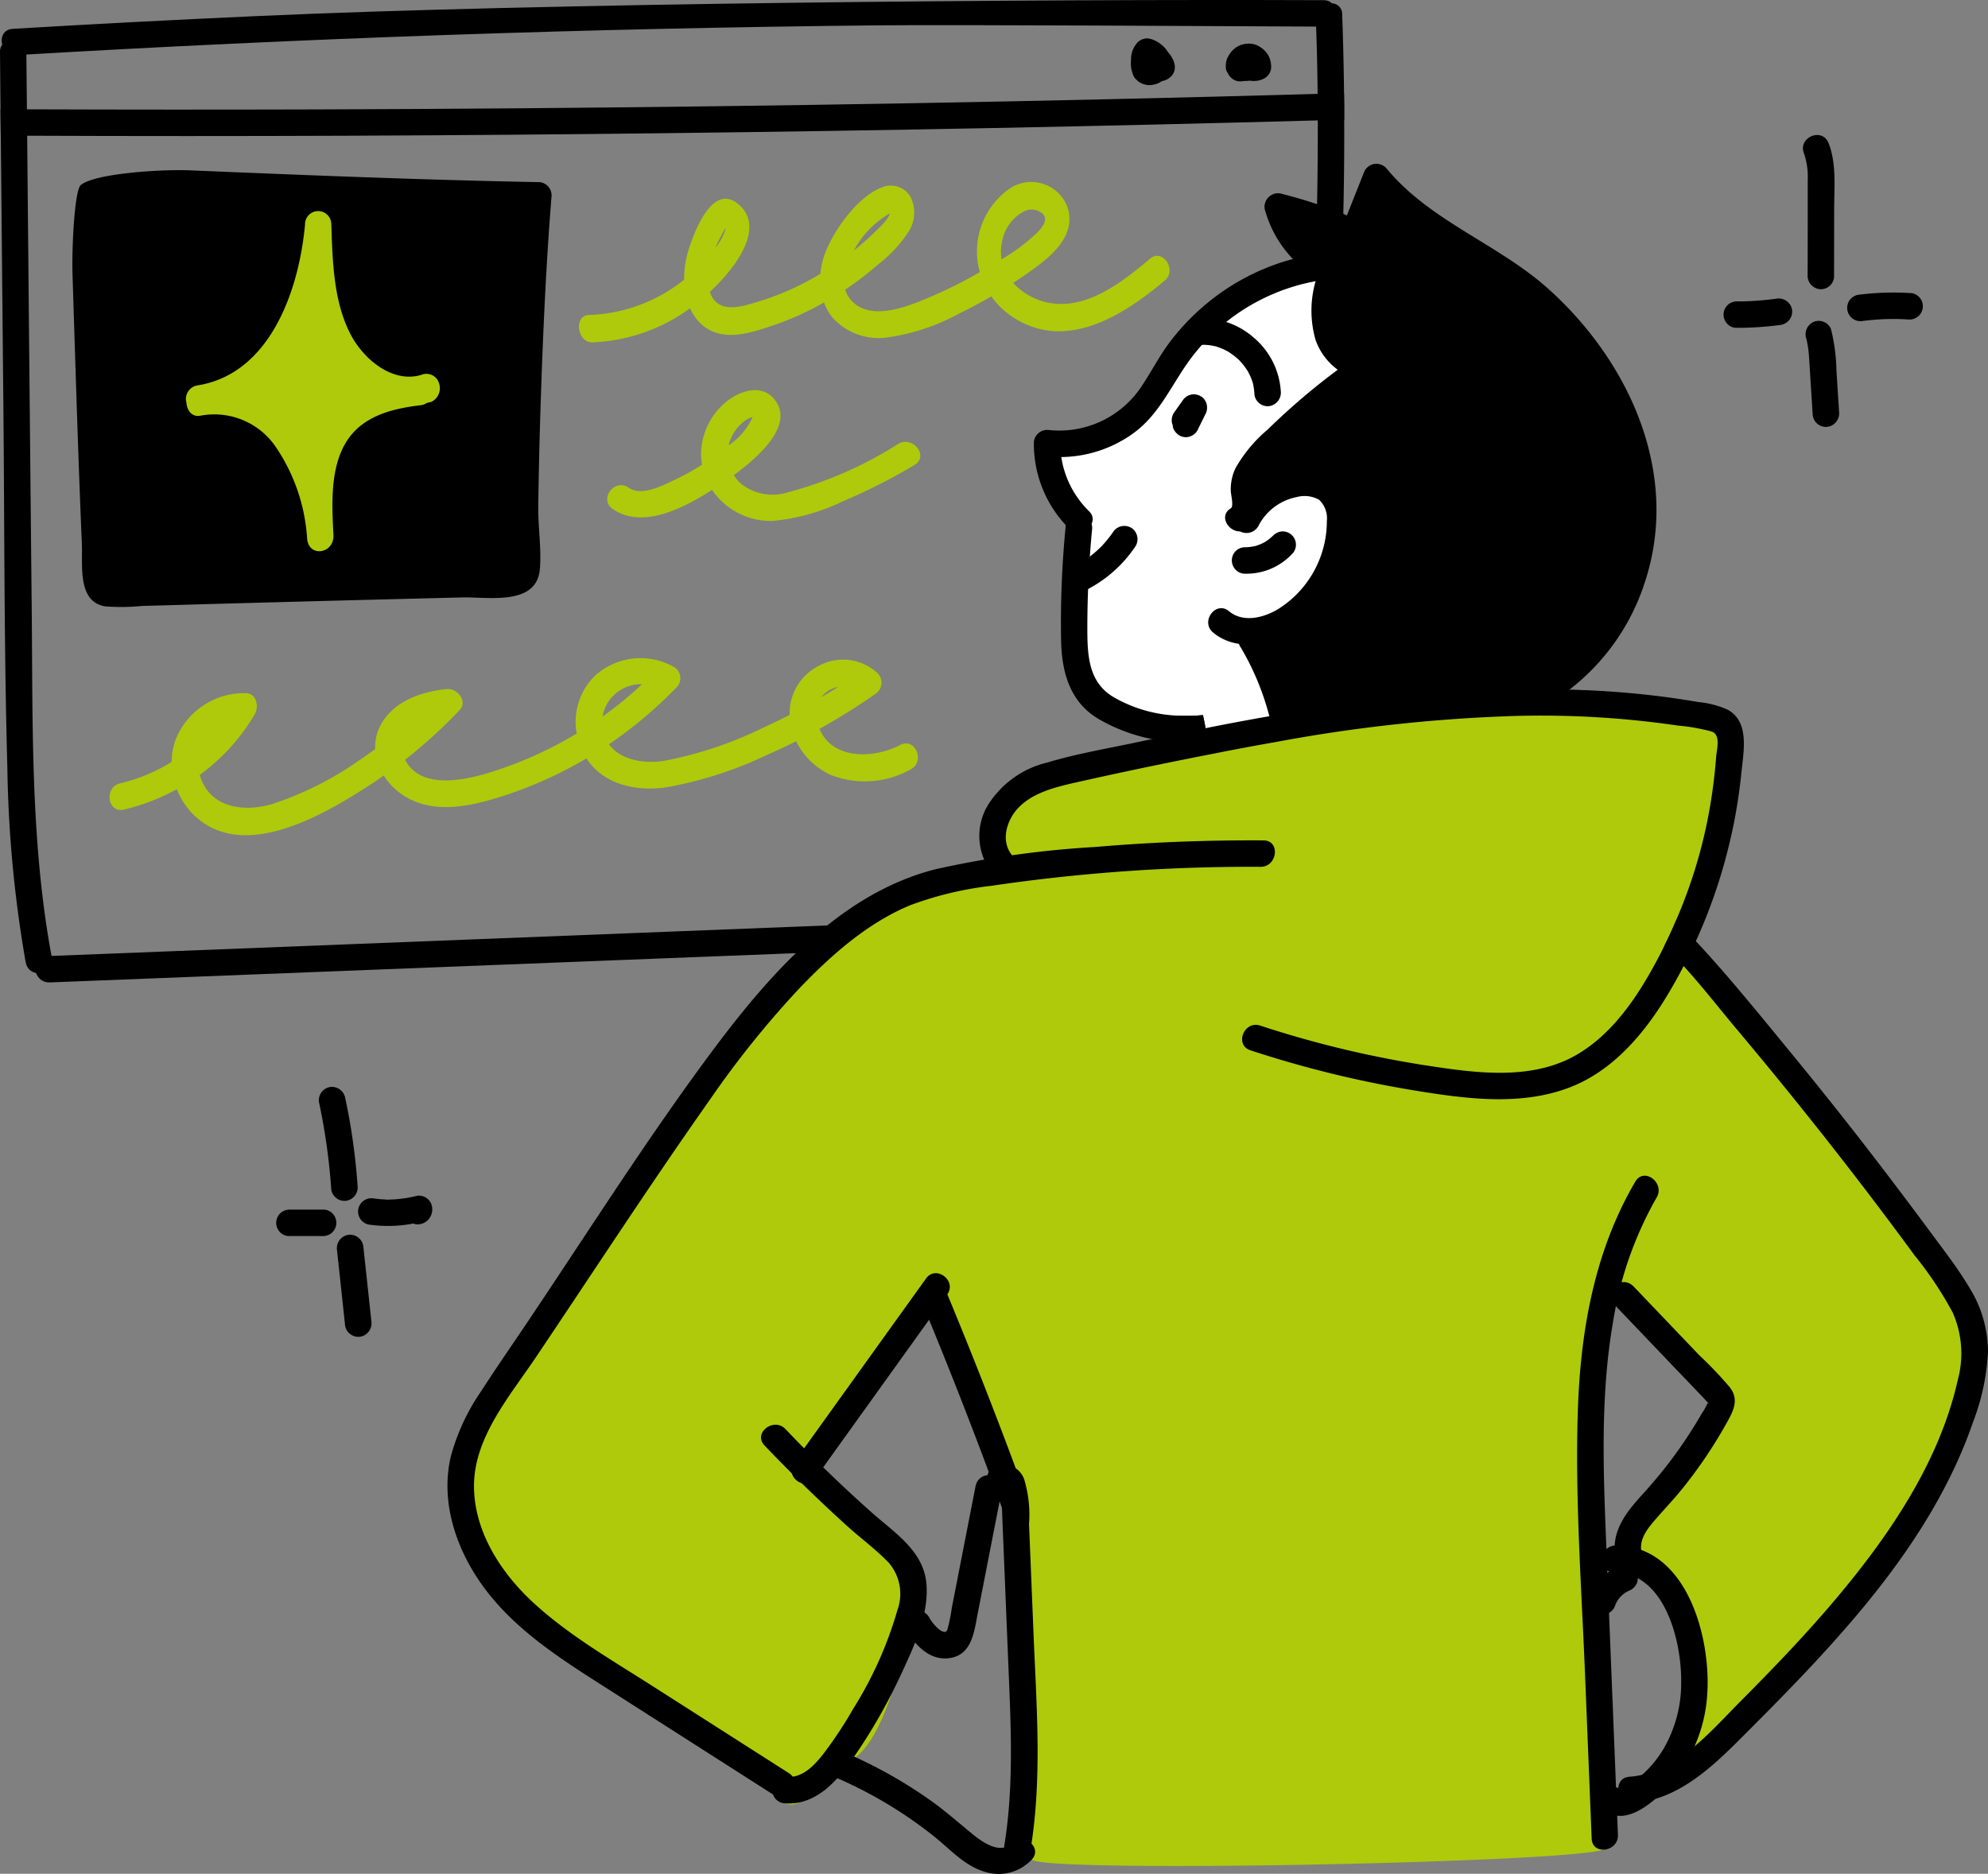
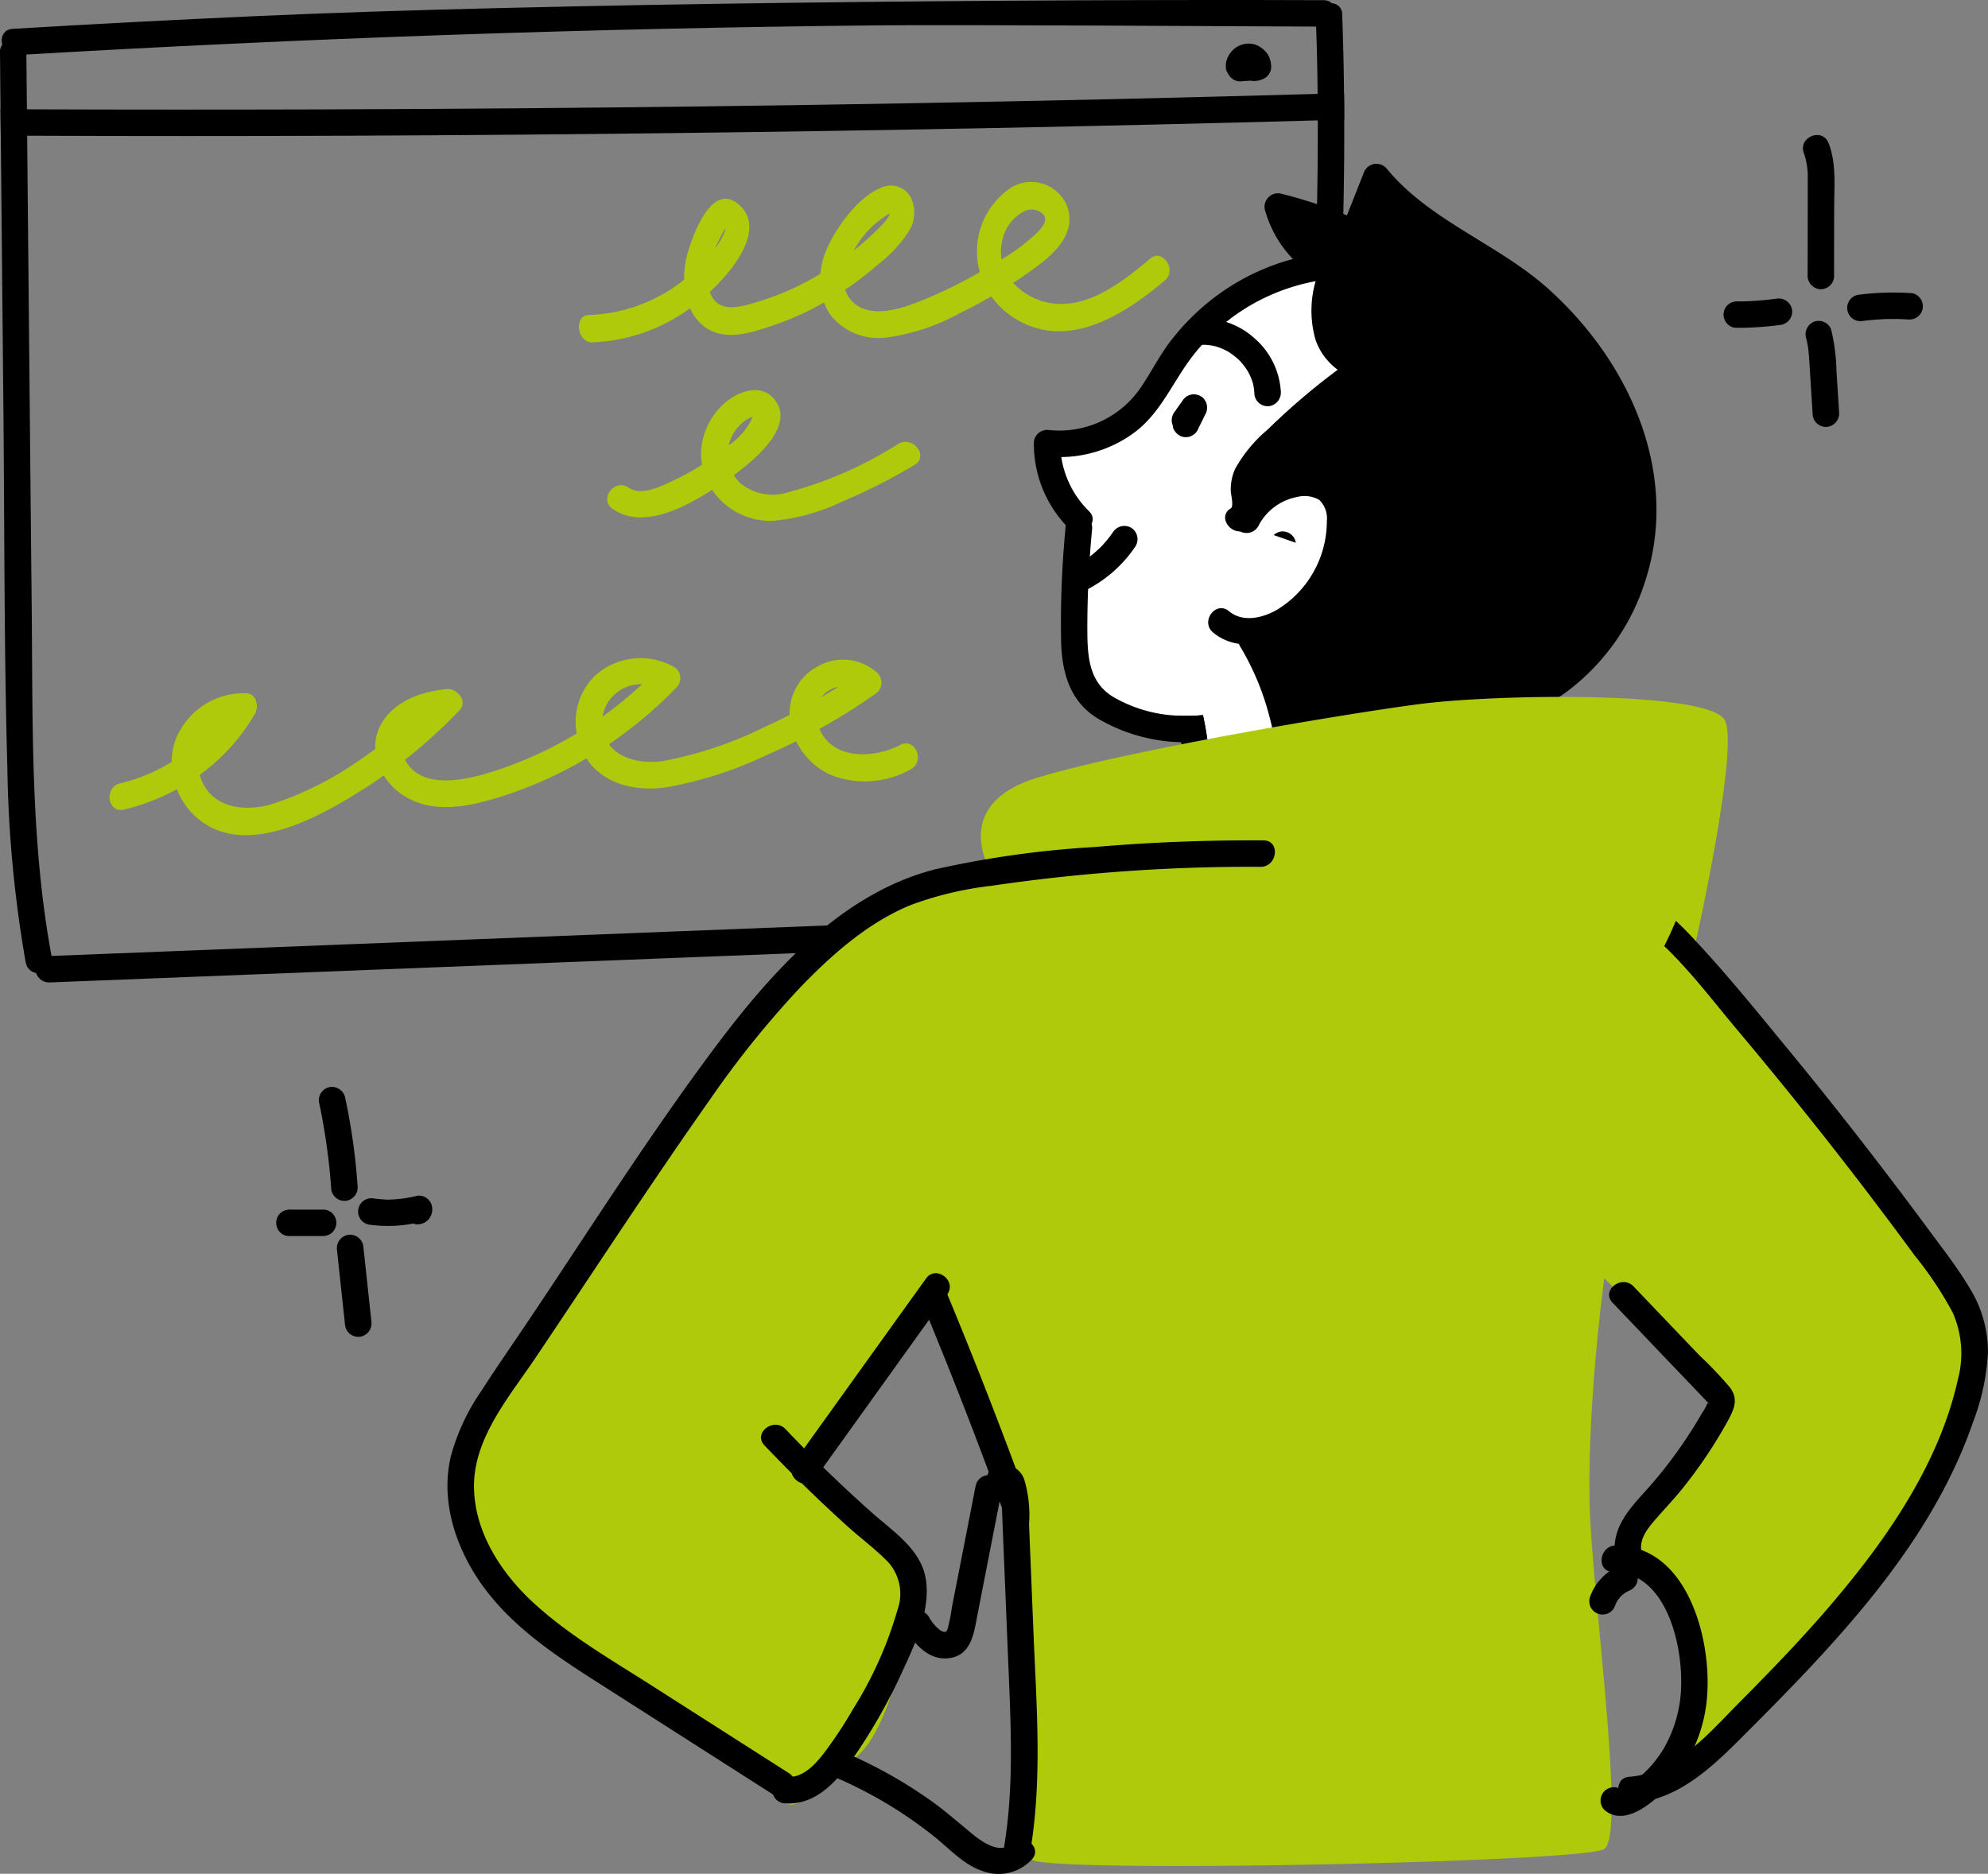
<svg xmlns="http://www.w3.org/2000/svg" id="Group_1549" data-name="Group 1549" width="181.629" height="171.221" viewBox="0 0 181.629 171.221">
  <rect x="0" y="0" width="181.629" height="171.221" fill="#808080" stroke="none" />
  <defs>
    <clipPath id="clip-path">
      <rect id="Rectangle_2178" data-name="Rectangle 2178" width="181.629" height="171.221" fill="none" />
    </clipPath>
  </defs>
  <g id="Group_1400" data-name="Group 1400" clip-path="url(#clip-path)">
    <path id="Path_2708" data-name="Path 2708" d="M2.349,88.988A112.345,112.345,0,0,1,.672,71.175c-.3-10.761-.258-21.529-.356-32.3Q.194,26.162.073,13.43c-.009-.8-.016-1.6-.024-2.413C.033,9.276.016,7.544,0,5.8A1.014,1.014,0,0,1,.211,5.13a1.313,1.313,0,0,1,2.2.907c.016,1.693.032,3.344.048,5,.009.8.016,1.612.024,2.413q.049,5.6.105,11.189Q2.738,40.765,2.9,56.9C3,67.491,2.786,78.2,4.753,88.64c.291,1.538-2.114,1.879-2.4.348" transform="translate(0 -1.045)" />
    <path id="Path_2709" data-name="Path 2709" d="M123.523,108.364l-2.429.1q-7.3.293-14.59.575l-29.245,1.149-4.234.162-17.149.672L5.458,113c-1.555.065-1.911-2.34-.348-2.4l28.436-1.117q21.5-.85,42.993-1.692c1.992-.081,3.983-.154,5.976-.235.55-.024,1.109-.041,1.659-.065q18.339-.717,36.678-1.441c.81-.032,1.619-.056,2.438-.089.073.8.145,1.6.234,2.4" transform="translate(-0.899 -23.23)" />
    <path id="Path_2710" data-name="Path 2710" d="M120.976.017C94.511-.088,49.8.275,23.366,1.476q-11.085.5-22.162,1.16c-1.562.092-1.2,2.5.347,2.4Q40.869,2.712,80.27,2.316c7.4-.072,33.034.086,40.432.116,1.546.006,1.84-2.408.274-2.414" transform="translate(-0.043 0)" />
    <path id="Path_2711" data-name="Path 2711" d="M156.144,20.7c-.462,20.687-2.242,41.471-.315,62.109.073.8.145,1.6.234,2.4l-2.429.1c-.089-.8-.162-1.6-.243-2.413-.365-3.959-.6-7.934-.728-11.91-.648-19.983,1.223-39.932,1.173-59.907,0-.81-.008-1.611-.016-2.42q-.025-3.073-.137-6.145c-.009-.259-.016-.518-.025-.778A1.328,1.328,0,0,1,155.132.389a.97.97,0,0,1,.931,1q.134,3.6.17,7.206c.016.81.016,1.619.016,2.42.016,3.231-.024,6.453-.105,9.684" transform="translate(-33.439 -0.084)" />
    <path id="Path_2712" data-name="Path 2712" d="M152.863,31.312s-12.648-.358-17.446,6.034-6.333,9.461-8.634,9.767-4.295.767-4.295.767l2.608,6.444s-2.172,16.345,3.682,17.949,6.75,1.534,6.75,1.534,2.762,7.21,3.221,7.21,19.329-1.688,19.483-2.455.46-38.813-.154-38.813-5.216-8.438-5.216-8.438" transform="translate(-26.853 -6.864)" fill="#fff" />
    <path id="Path_2713" data-name="Path 2713" d="M122.824,13.327c-.8.024-1.612.041-2.413.065q-29.707.814-59.422,1.166-29.245.353-58.49.235c-.81,0-1.612-.008-2.413-.016-.009-.8-.016-1.6-.024-2.413.8.008,1.612.008,2.413.016q13.336.048,26.679.008,36.095-.109,72.173-.931,9.534-.219,19.068-.486c.8-.016,1.611-.041,2.413-.064.016.809.016,1.619.016,2.42" transform="translate(-0.014 -2.391)" />
-     <path id="Path_2714" data-name="Path 2714" d="M52.243,22.354c-.5,6.218-.775,12.463-.983,18.7q-.159,4.774-.226,9.551c-.027,1.911.3,3.823.149,5.736-.27,3.423-4.722,2.557-7.1,2.616q-12.592.31-25.182.663c-1.344.04-2.688.08-4.04.112a18.948,18.948,0,0,1-3.392.041C8.909,59.356,9.419,56,9.338,54.109c-.232-5.442-.416-10.885-.59-16.328q-.135-4.177-.265-8.355c-.077-2.406.184-7.669.751-8.147,1.266-1.067,7.333-1.458,9.974-1.348,10.659.444,21.325.879,31.966,1.079a1.218,1.218,0,0,1,1.069,1.344" transform="translate(-1.857 -4.366)" />
    <path id="Path_2715" data-name="Path 2715" d="M119.932,28.307c-2.588,2.182-5.689,4.581-9.062,4.071a6.017,6.017,0,0,1-3.453-1.85c.6-.391,1.188-.794,1.77-1.215,1.683-1.216,4.178-3.2,3.118-5.9a3.54,3.54,0,0,0-5.059-1.608,7,7,0,0,0-2.876,7.733,41.133,41.133,0,0,1-4.245,2.148c-2,.86-5.679,2.509-7.536.4a2.486,2.486,0,0,1-.518-.951c.07-.048.143-.088.213-.136a29.448,29.448,0,0,0,2.805-2.172,12.127,12.127,0,0,0,2.782-3,3.211,3.211,0,0,0,.194-3.112,2.088,2.088,0,0,0-2.751-.873c-1.977.812-3.887,3.335-4.847,5.41A7.48,7.48,0,0,0,89.8,29.7c-.351.21-.7.414-1.063.607a24.739,24.739,0,0,1-4.643,1.939c-1.369.4-3.517,1.174-4.316-.7-.029-.067-.049-.136-.073-.2A18.756,18.756,0,0,0,81.273,29.7C82.626,28.1,84.5,25.148,82.3,23.32c-2.293-1.908-3.961,2.312-4.554,4.234a8.91,8.91,0,0,0-.392,2.68,14.647,14.647,0,0,1-8.7,3.222c-1.409.04-1.081,2.539.313,2.5a16.152,16.152,0,0,0,8.929-3.113A4.311,4.311,0,0,0,79.047,34.4c1.905,1.586,4.477.669,6.519-.019a26.448,26.448,0,0,0,4.571-2.069,4.928,4.928,0,0,0,.721,1.313,5.642,5.642,0,0,0,5.163,1.868,19.288,19.288,0,0,0,6.489-2.184c.988-.474,1.956-1,2.911-1.555a7.312,7.312,0,0,0,1.864,1.829c4.81,3.247,9.988.092,13.988-3.28,1.141-.962-.205-2.954-1.342-2M81.123,25.545a.364.364,0,0,1-.007.165,5.345,5.345,0,0,1-.729,1.377c-.059.081-.126.154-.186.234.233-.529.493-1.029.735-1.476.038-.07.118-.187.187-.3m15.02-1.378a1.331,1.331,0,0,1-.176.4,4.93,4.93,0,0,1-.79.916q-.926.932-1.922,1.767c-.126.105-.258.2-.385.307a8.609,8.609,0,0,1,3.274-3.385m10.266,2.566a3.817,3.817,0,0,1,2.147-2.819,1.568,1.568,0,0,1,1.544.269c.587.582-.075,1.321-.5,1.75a17.716,17.716,0,0,1-3.25,2.437,4.211,4.211,0,0,1,.062-1.636" transform="translate(-14.851 -4.674)" fill="#afca0a" />
    <path id="Path_2716" data-name="Path 2716" d="M85.048,84.967c-2.433,1.259-6.163,1.368-7.369-1.476a57.986,57.986,0,0,0,5.206-3.265,1.232,1.232,0,0,0-.017-1.932,4.636,4.636,0,0,0-5.313-.532,4.831,4.831,0,0,0-2.6,4.448q-1.1.566-2.231,1.081a35.649,35.649,0,0,1-9.305,3.131c-1.875.273-3.959-.12-4.972-1.527a39.333,39.333,0,0,0,6.278-5.308,1.214,1.214,0,0,0-.246-1.7,6.2,6.2,0,0,0-7.269.709A5.88,5.88,0,0,0,55.5,83.912a36.162,36.162,0,0,1-7.927,3.559c-2.358.73-6.354,1.59-7.756-1.163a46.252,46.252,0,0,0,4.977-4.524c.783-.824-.208-2.014-1.146-1.93-2.339.209-4.966,1.14-6.1,3.36a4.2,4.2,0,0,0-.457,2.122c-.457.329-.912.661-1.38.973a30.325,30.325,0,0,1-8.074,4.062c-2.636.761-5.719.316-6.58-2.675a18.255,18.255,0,0,0,5.022-5.536c.407-.7.191-1.931-.835-1.935A6.746,6.746,0,0,0,18.965,84.2a5.817,5.817,0,0,0-.467,2.306,15.813,15.813,0,0,1-4.7,1.958c-1.513.356-1.177,2.762.347,2.4a19.252,19.252,0,0,0,4.823-1.863A6.664,6.664,0,0,0,20.4,91.242c4.55,4.6,12.085.044,16.365-2.728.376-.244.735-.511,1.1-.766a6.029,6.029,0,0,0,2.089,2c2.7,1.545,5.934.784,8.717-.093a37.79,37.79,0,0,0,7.717-3.466c1.562,2.388,4.482,3.021,7.216,2.655a35.828,35.828,0,0,0,9.245-2.958c.911-.4,1.809-.82,2.7-1.265A6.549,6.549,0,0,0,78.712,87.7a8.54,8.54,0,0,0,7.281-.5c1.382-.715.443-2.957-.946-2.238M61.466,79.41a35.377,35.377,0,0,1-3.61,2.958,3.563,3.563,0,0,1,3.61-2.958m17.1.551a2.7,2.7,0,0,1,.828-.31c-.506.324-1.022.631-1.538.938a2.375,2.375,0,0,1,.711-.628" transform="translate(-2.809 -16.888)" fill="#afca0a" />
    <path id="Path_2717" data-name="Path 2717" d="M97.645,50.572a35.918,35.918,0,0,1-10.023,4.409,4.666,4.666,0,0,1-4.372-.789,3.865,3.865,0,0,1-.628-.766c2.308-1.688,5.7-4.709,3.609-7.035-1.241-1.38-3.3-.564-4.464.469a6.3,6.3,0,0,0-2.132,4.357,6,6,0,0,0,.08,1.255,20.755,20.755,0,0,1-2.406,1.343c-1.138.536-3.095,1.6-4.3.757-1.281-.889-2.742,1.052-1.455,1.945,2.717,1.885,6.476-.078,9.08-1.741A6.476,6.476,0,0,0,86.18,57.61a18.667,18.667,0,0,0,6.471-1.824,51.572,51.572,0,0,0,6.483-3.294c1.343-.8-.162-2.708-1.489-1.92M83.256,48.781a3.113,3.113,0,0,1,.665-.5,1.561,1.561,0,0,1,.418-.164,6.032,6.032,0,0,1-2.178,2.57c.012-.052.018-.105.033-.158a3.919,3.919,0,0,1,1.062-1.752" transform="translate(-15.577 -10.011)" fill="#afca0a" />
-     <path id="Path_2718" data-name="Path 2718" d="M136.142,6.364a2.4,2.4,0,0,0-.336-.517,2.473,2.473,0,0,1-.228-.311,1.25,1.25,0,0,0-.126-.155,2.875,2.875,0,0,0-.541-.475,3.118,3.118,0,0,0-.655-.329l-.305-.076a.922.922,0,0,0-.461.047.6.6,0,0,0-.285.121.918.918,0,0,0-.365.312,2.352,2.352,0,0,0-.3.493,1.156,1.156,0,0,0-.087.236,2.422,2.422,0,0,0-.109.557c0,.055,0,.113,0,.171a4.391,4.391,0,0,0-.009.517,1.971,1.971,0,0,0,.066.443c.034.125.066.251.106.373a1.646,1.646,0,0,0,.185.345,1.639,1.639,0,0,0,.155.158,1.615,1.615,0,0,0,.172.162,1.76,1.76,0,0,0,.187.109c.057.031.125.075.19.1a3.067,3.067,0,0,0,.416.107,2.011,2.011,0,0,0,.417,0,2.851,2.851,0,0,0,.545-.135,2.7,2.7,0,0,0,.393-.219,1.554,1.554,0,0,0,.938-.541,1.218,1.218,0,0,0,.23-.9,2.133,2.133,0,0,0-.187-.6" transform="translate(-29.01 -0.985)" />
    <path id="Path_2719" data-name="Path 2719" d="M147.436,6.416a1.808,1.808,0,0,0-.34-.557,2.361,2.361,0,0,0-.787-.589,1.643,1.643,0,0,0-.632-.158,2.059,2.059,0,0,0-1.494.493,2.341,2.341,0,0,0-.575.768,1.667,1.667,0,0,0-.166.654l0,.311a.917.917,0,0,0,.163.435,1.379,1.379,0,0,0,.713.705,1.274,1.274,0,0,0,.756.04,3.084,3.084,0,0,0,.573-.03,1.087,1.087,0,0,0,.22.029,2.154,2.154,0,0,0,.5-.026,1.961,1.961,0,0,0,.477-.151,1.22,1.22,0,0,0,.735-.982,2.2,2.2,0,0,0-.147-.94" transform="translate(-31.447 -1.12)" />
    <path id="Path_2720" data-name="Path 2720" d="M161.643,33a21.1,21.1,0,0,0-17.792-2.651,20.728,20.728,0,0,0-7.513,4.213,21.091,21.091,0,0,0-2.96,3.178c-.935,1.245-1.639,2.634-2.5,3.926a9.009,9.009,0,0,1-8.553,4.08,1.222,1.222,0,0,0-1.344,1.07,10.918,10.918,0,0,0,3.124,7.845c1.092,1.092,3.022-.386,1.92-1.489a8.76,8.76,0,0,1-2.541-4.953,11.46,11.46,0,0,0,6.608-2.191c2.463-1.8,3.533-4.6,5.33-6.956a18.4,18.4,0,0,1,14.918-7.221,18.789,18.789,0,0,1,9.852,3.1c1.3.86,2.76-1.08,1.455-1.946" transform="translate(-26.522 -6.455)" />
    <path id="Path_2721" data-name="Path 2721" d="M137.545,80.943a20.1,20.1,0,0,1-2.413.081,15.734,15.734,0,0,1-7.611-2.162c-2.591-1.571-3.3-4.275-3.36-7.133a90.483,90.483,0,0,1,.421-10.469,1.215,1.215,0,0,1,2.413.276q-.438,4.555-.437,9.133c.008,2.43.1,4.883,2.413,6.243a12.673,12.673,0,0,0,5.716,1.676,16.291,16.291,0,0,0,2.438-.041c.169.794.308,1.6.421,2.4" transform="translate(-27.216 -13.202)" />
    <path id="Path_2722" data-name="Path 2722" d="M140.659,87.3c-.793.154-1.579.308-2.372.47-.048-.526-.113-1.061-.194-1.6-.041-.267-.081-.542-.138-.809-.089-.543-.194-1.085-.308-1.628a16.289,16.289,0,0,0,2.438-.041c.081.4.162.794.234,1.191s.13.81.187,1.206.105.8.154,1.206" transform="translate(-30.177 -18.348)" />
    <path id="Path_2723" data-name="Path 2723" d="M154.625,59.238A4.164,4.164,0,0,0,149.9,54.98a7.483,7.483,0,0,0-6.134,4.125,1.224,1.224,0,0,0,.689,1.575,1.244,1.244,0,0,0,1.573-.689,5.03,5.03,0,0,1,3.463-2.524,2.717,2.717,0,0,1,2.029.259,2.347,2.347,0,0,1,.7,1.942,9.486,9.486,0,0,1-4.539,8.094c-1.314.76-3.138,1.2-4.4.141-1.2-1-2.652.946-1.455,1.945,1.761,1.47,4.274,1.319,6.263.42a11.09,11.09,0,0,0,4.842-4.475,11.821,11.821,0,0,0,1.692-6.556" transform="translate(-30.995 -12.052)" />
-     <path id="Path_2724" data-name="Path 2724" d="M149.991,63.232a1.215,1.215,0,0,0-1.376-1.029,1.4,1.4,0,0,0-.785.463l.138-.141a4.605,4.605,0,0,1-.814.646,4.747,4.747,0,0,1-.814.343,4.677,4.677,0,0,1-.942.126,1.195,1.195,0,0,0-1.242,1.067,1.227,1.227,0,0,0,.247.881,1.193,1.193,0,0,0,.823.463,5.723,5.723,0,0,0,4.535-1.918,1.213,1.213,0,0,0,.23-.9" transform="translate(-31.603 -13.633)" />
+     <path id="Path_2724" data-name="Path 2724" d="M149.991,63.232a1.215,1.215,0,0,0-1.376-1.029,1.4,1.4,0,0,0-.785.463l.138-.141" transform="translate(-31.603 -13.633)" />
    <path id="Path_2725" data-name="Path 2725" d="M140.26,46.89l-.159-.272a.913.913,0,0,0-.375-.308.6.6,0,0,0-.3-.117.912.912,0,0,0-.463-.033,1.236,1.236,0,0,0-.8.475l-.812,1.147a1.264,1.264,0,0,0-.229.9.912.912,0,0,0,.081.283.922.922,0,0,0,.08.357,1.368,1.368,0,0,0,.677.659,1.228,1.228,0,0,0,.915-.012l.272-.159a1.212,1.212,0,0,0,.386-.517q.368-.744.734-1.487a1.356,1.356,0,0,0-.012-.916" transform="translate(-30.06 -10.116)" />
    <path id="Path_2726" data-name="Path 2726" d="M142.152,40.528c-.09-.012-.176-.006,0,0" transform="translate(-31.142 -8.883)" />
    <path id="Path_2727" data-name="Path 2727" d="M145.109,39.1a6.975,6.975,0,0,0-5.037-1.826,1.217,1.217,0,0,0-1.028,1.375,1.249,1.249,0,0,0,1.375,1.029c.169,0,.267.009.365.017.167.014.334.037.5.067a1.822,1.822,0,0,0,.247.051c.194.062.365.123.534.191s.333.149.5.229c.084.049.156.092.226.137a7.256,7.256,0,0,1,.867.675c.067.07.126.131.183.194.123.137.238.279.348.426s.21.3.308.454c.048.094.088.169.125.244.08.163.151.331.215.5.034.092.063.185.1.278a5.723,5.723,0,0,1,.153,1.109,1.218,1.218,0,0,0,1.376,1.028,1.251,1.251,0,0,0,1.029-1.376,7,7,0,0,0-2.378-4.8" transform="translate(-30.479 -8.171)" />
    <path id="Path_2728" data-name="Path 2728" d="M130.741,61.789a1.231,1.231,0,0,0-1.7.245,10.957,10.957,0,0,1-1.118,1.391,10.839,10.839,0,0,1-1.283,1.093c-.233.167-.476.317-.718.472-.1.056-.17.094-.242.132-.143.076-.287.147-.433.215a1.215,1.215,0,1,0,.946,2.238,11.923,11.923,0,0,0,4.793-4.087,1.235,1.235,0,0,0-.245-1.7" transform="translate(-27.294 -13.496)" />
    <path id="Path_2729" data-name="Path 2729" d="M181.561,57.848a20.223,20.223,0,0,1-6.736,9.368,17.434,17.434,0,0,1-2.049,1.352,13.447,13.447,0,0,1-2.42,1.045,143.255,143.255,0,0,0-22.444,2.413,23.244,23.244,0,0,0-.511-2.372,24.282,24.282,0,0,0-2.6-6.267,1.232,1.232,0,0,1,1.1-1.951c4.364.6,7.4-4.121,7.781-7.951.178-1.861-.122-4.558-2.065-5.448-1.279-.583-3.085-.219-3.481,1.246a1.069,1.069,0,0,1-1.806.47c.065,1.069.114,2.153-.963,2.818-1.319.8-2.826-1.109-1.49-1.919.291-.178.016-1.2,0-1.571A4.507,4.507,0,0,1,144.3,47a12.9,12.9,0,0,1,2.947-3.546,62.392,62.392,0,0,1,6.4-5.465,5.735,5.735,0,0,1-2.016-2.7,9.672,9.672,0,0,1,.089-5.692,10.507,10.507,0,0,1-4.68-6.064,1.234,1.234,0,0,1,1.562-1.6,41.79,41.79,0,0,1,5.886,1.951c.518-1.319,1.045-2.631,1.563-3.951a1.223,1.223,0,0,1,2.089-.3c3.91,4.737,10.1,6.842,14.646,10.874,7.611,6.769,12.339,17.286,8.769,27.342" transform="translate(-31.429 -4.203)" />
    <path id="Path_2730" data-name="Path 2730" d="M102.521,97.451s-3.763-6.031,4.214-8.485,27.921-5.83,34.978-6.751,26.694-1.227,27.921,1.534-2.671,20.123-2.671,20.123,19.546,27.435,22.614,30.809,3.068,10.433,1.534,14.728-15.955,20.557-20.557,25.466a62.838,62.838,0,0,1-5.533,5.573s4.919-8.948,1.237-14.471-6.592-6.877-6.592-6.877,5.365-5.7,6.9-8.157,3.068-5.216,3.068-5.216l-11.046-11.046s-1.841,13.5-1.227,23.012,3.068,27.92,1.227,29.148-51.214,2.226-52.3.96-.166-15.994-.779-20.6-1.535-14.728-3.375-19.023-4.909-12.273-4.909-12.273L85.871,151.864s8.9,7.363,9.511,9.511-1.793,15.21-5.5,17.27-4.647,5.889-7.245,3.207-21.007-14.647-24.075-18.329-6.136-7.67-.92-18.409,27-42.035,32.523-44.182a85.057,85.057,0,0,1,12.354-3.481" transform="translate(-12.02 -17.881)" fill="#afca0a" />
    <path id="Path_2731" data-name="Path 2731" d="M126.916,98.354c-5.123-.029-10.245.16-15.35.6A90.638,90.638,0,0,0,96.911,101c-8.884,2.274-15.4,9.906-20.65,16.994-5.878,7.94-11.181,16.337-16.694,24.531-1.376,2.046-2.787,4.073-4.12,6.148a19.315,19.315,0,0,0-2.79,6.016c-.973,4.2.554,8.58,3.053,11.957,3.018,4.079,7.456,6.79,11.662,9.477L82.1,185.533c1.309.837,2.775-1.1,1.455-1.945l-12.525-8c-3.657-2.336-7.5-4.549-10.72-7.484-2.988-2.72-5.479-6.487-5.525-10.657-.049-4.478,3.244-8.279,5.611-11.8,5.29-7.864,10.461-15.827,15.923-23.574a87.616,87.616,0,0,1,8.175-10.18c2.914-3.046,6.263-6.024,10.206-7.638a31.423,31.423,0,0,1,7.378-1.754q4.115-.608,8.26-1a161.745,161.745,0,0,1,16.306-.731c1.547.009,1.841-2.406.275-2.414" transform="translate(-11.479 -21.562)" />
    <path id="Path_2732" data-name="Path 2732" d="M223.145,147.192a20.752,20.752,0,0,1-1.36,6.364c-2.631,7.652-7.522,14.29-12.89,20.25-2.7,3.011-5.554,5.886-8.413,8.744-2.7,2.7-5.748,5.53-9.749,5.83-1.555.113-1.911-2.292-.347-2.4,4.258-.324,7.335-4.065,10.145-6.89,3.02-3.036,5.992-6.129,8.752-9.408,4.858-5.773,9.425-12.469,11.1-19.95a9.238,9.238,0,0,0-.461-6.17,33.25,33.25,0,0,0-3.5-5.247q-3.862-5.27-7.9-10.4t-8.243-10.137c-1.619-1.918-3.207-3.983-4.939-5.878-.575-.631-1.158-1.247-1.773-1.822.38-.761.737-1.53,1.061-2.307.477.445.939.906,1.392,1.384.146.154.291.308.437.469,2.955,3.175,5.7,6.566,8.445,9.91q4.4,5.344,8.6,10.842,2.1,2.745,4.154,5.522c1.3,1.765,2.672,3.506,3.789,5.384a11.117,11.117,0,0,1,1.7,5.918" transform="translate(-41.518 -23.625)" />
-     <path id="Path_2733" data-name="Path 2733" d="M184.229,88.235a48.059,48.059,0,0,1-1.223,7.028,48.634,48.634,0,0,1-2.939,8.413c-.349.769-.721,1.53-1.118,2.275-.429.842-.89,1.668-1.376,2.486-2.146,3.611-5.052,7.1-9.084,8.631-4.5,1.708-9.513,1.012-14.137.259a99.027,99.027,0,0,1-14.979-3.668c-1.49-.486-.591-2.744.891-2.259a94.773,94.773,0,0,0,15.124,3.635c4.551.7,9.765,1.45,13.927-1.052,3.344-2.008,5.595-5.5,7.367-8.873.17-.324.333-.648.494-.98.38-.761.737-1.53,1.061-2.308a45.461,45.461,0,0,0,2.753-8.534,47.722,47.722,0,0,0,.923-6.4c.056-.746.453-2.049-.4-2.356a17.128,17.128,0,0,0-3.061-.543,86.178,86.178,0,0,0-13.773-.906c-.21,0-.421.008-.632.008a143.36,143.36,0,0,0-22.444,2.413c-1.555.268-3.1.559-4.647.858l-1.352.268c-.793.154-1.579.308-2.373.469q-4.919.984-9.829,2.089c-1.814.413-3.919.915-5.246,2.324-1.045,1.1-1.619,2.955-.616,4.259a1.213,1.213,0,0,1-1.918,1.481,5.45,5.45,0,0,1-.227-6.015,8.807,8.807,0,0,1,5.433-3.879c2.632-.793,5.369-1.255,8.049-1.822,1.344-.283,2.68-.567,4.023-.842.785-.162,1.579-.315,2.364-.469.769-.154,1.547-.308,2.316-.454,1.166-.219,2.34-.437,3.514-.639A137.328,137.328,0,0,1,168.456,80.7c2.631.064,5.205.243,7.757.542,1.359.162,2.712.356,4.056.591a8.552,8.552,0,0,1,2.7.7c2.024,1.109,1.449,3.805,1.263,5.708" transform="translate(-25.126 -17.685)" />
    <path id="Path_2734" data-name="Path 2734" d="M104.9,149.5,92.838,166.305c-.91,1.269,1.032,2.727,1.945,1.455l12.059-16.808c.91-1.269-1.032-2.728-1.945-1.455" transform="translate(-20.301 -32.667)" />
    <path id="Path_2735" data-name="Path 2735" d="M104.161,181.262c-.253-2.987-2.9-4.639-4.946-6.458q-4.124-3.661-7.924-7.66c-1.07-1.124-3,.358-1.92,1.489q3.634,3.817,7.544,7.359c1.237,1.117,2.62,2.132,3.777,3.33a4.334,4.334,0,0,1,.83,4.333,35.272,35.272,0,0,1-4.054,9.058,38.424,38.424,0,0,1-2.7,4.083c-.818,1.049-1.935,2.263-3.387,2.119a1.216,1.216,0,0,0-.275,2.414c2.818.28,4.806-1.9,6.284-4.012a50.669,50.669,0,0,0,4.426-7.7c1.181-2.545,2.592-5.48,2.349-8.359" transform="translate(-19.524 -36.556)" />
    <path id="Path_2736" data-name="Path 2736" d="M112.356,173.639l-1.75,8.962q-.212,1.087-.424,2.173a14.522,14.522,0,0,1-.4,1.969c-.092.265-.284.28-.625.091a3.771,3.771,0,0,1-1.08-1.27c-.878-1.3-2.792.2-1.92,1.49s2.114,2.553,3.837,2.3c2.028-.3,2.229-2.4,2.548-4.03l2.228-11.407c.3-1.533-2.116-1.8-2.414-.274" transform="translate(-23.224 -37.844)" />
    <path id="Path_2737" data-name="Path 2737" d="M119.749,186.868l-.412-10.037a11.256,11.256,0,0,0-.431-4.051,2.048,2.048,0,0,0-2.68-1.266,1.223,1.223,0,0,0,.484,2.331,3.694,3.694,0,0,1,.116.724c.043.735.061,1.473.091,2.208q.082,2.007.165,4.015.177,4.316.354,8.631c.23,5.583.543,11.193-.349,16.736-.248,1.544,2.166,1.818,2.413.274,1.039-6.461.516-13.061.249-19.564" transform="translate(-25.322 -37.568)" />
    <path id="Path_2738" data-name="Path 2738" d="M113.386,213.339c-.924,1-2.594-.164-3.346-.771-1.263-1.021-2.463-2.1-3.784-3.051a42.127,42.127,0,0,0-8.549-4.733,1.216,1.216,0,0,0-.885,2.263,39.323,39.323,0,0,1,9.628,5.668c1.373,1.1,2.659,2.552,4.37,3.122a4.15,4.15,0,0,0,4.51-1.043c1.061-1.145-.892-2.591-1.945-1.455" transform="translate(-21.065 -44.874)" />
    <path id="Path_2739" data-name="Path 2739" d="M117.4,169.8q-3.536-9.722-7.517-19.272a1.216,1.216,0,0,0-2.238.946q3.982,9.547,7.518,19.272c.536,1.473,2.77.519,2.238-.945" transform="translate(-23.576 -32.844)" />
-     <path id="Path_2740" data-name="Path 2740" d="M191.816,139.587c.783-1.333-1.153-2.8-1.946-1.455-3.758,6.391-5.028,13.717-5.259,21.043-.254,8.029.344,16.1.667,24.12q.3,7.439.6,14.879c.063,1.562,2.466,1.2,2.4-.347l-1.019-25.334c-.29-7.224-.666-14.538.6-21.7a33.521,33.521,0,0,1,3.958-11.209" transform="translate(-40.459 -30.166)" />
    <path id="Path_2741" data-name="Path 2741" d="M199.35,159.7a35.763,35.763,0,0,0-2.823-2.968l-6-6.284c-1.07-1.121-3,.359-1.919,1.489l5.721,5.992c.93.974,1.869,1.941,2.79,2.923q.16.164.312.337l-.147-.087a5.1,5.1,0,0,1-.526.956q-.442.768-.916,1.515a41.324,41.324,0,0,1-4.283,5.631c-1.472,1.627-2.968,3.291-2.743,5.637.15,1.559,2.553,1.206,2.4-.347-.109-1.132.719-2.078,1.416-2.879.749-.859,1.533-1.683,2.253-2.567a42.647,42.647,0,0,0,4.24-6.295c.569-1.027,1.01-2,.221-3.053" transform="translate(-41.279 -32.897)" />
    <path id="Path_2742" data-name="Path 2742" d="M188.7,180.873c-1.546-.009-1.84,2.406-.274,2.414,4.751.026,6.268,6.323,6.229,10.1a11.939,11.939,0,0,1-1.589,6.028,10.244,10.244,0,0,1-1.756,2.21,9.757,9.757,0,0,1-1.169.934c-.175.119-1,.576-.937.627a1.215,1.215,0,0,0-1.455,1.945c2.084,1.587,5.067-1.4,6.305-2.909a13.751,13.751,0,0,0,2.986-7.84c.324-5.161-1.882-13.473-8.341-13.508" transform="translate(-41.057 -39.653)" />
    <path id="Path_2743" data-name="Path 2743" d="M190.313,183.883a1.224,1.224,0,0,0-.676-.658,1.279,1.279,0,0,0-.915.013,4.661,4.661,0,0,0-1.717,1.22,3.663,3.663,0,0,0-.464.6,5.033,5.033,0,0,0-.484.966,1.277,1.277,0,0,0,.012.916,1.214,1.214,0,0,0,2.249-.03,2.358,2.358,0,0,1,1.038-1.277c.1-.054.2-.109.311-.153a1.257,1.257,0,0,0,.658-.676,1.241,1.241,0,0,0-.012-.916" transform="translate(-40.773 -40.152)" />
    <path id="Path_2744" data-name="Path 2744" d="M213.305,16.529c-.577-1.458-2.813-.507-2.238.946a6.562,6.562,0,0,1,.344,2.416c0,.944,0,1.887,0,2.831q0,2.909-.009,5.82a1.252,1.252,0,0,0,1.07,1.344,1.222,1.222,0,0,0,1.344-1.07q.006-3.139.01-6.277c0-1.985.23-4.125-.516-6.01" transform="translate(-46.252 -3.464)" />
    <path id="Path_2745" data-name="Path 2745" d="M207.948,35.97a1.237,1.237,0,0,0-1.376-1.028,27.033,27.033,0,0,1-3.235.256l-.3,0a1.326,1.326,0,0,0-.881.247,1.242,1.242,0,0,0-.462.823,1.222,1.222,0,0,0,.247.881,1.18,1.18,0,0,0,.823.462,28.967,28.967,0,0,0,4.153-.267,1.228,1.228,0,0,0,1.028-1.376" transform="translate(-44.218 -7.658)" />
    <path id="Path_2746" data-name="Path 2746" d="M222.026,34.291a25.445,25.445,0,0,0-4.759.14,1.214,1.214,0,1,0,.347,2.4q1.083-.136,2.177-.173a1.319,1.319,0,0,0,.255-.006c.222,0,.4,0,.572,0,.378.006.757.023,1.134.047a1.215,1.215,0,0,0,.274-2.414" transform="translate(-47.403 -7.506)" />
    <path id="Path_2747" data-name="Path 2747" d="M214.107,42.1a17.117,17.117,0,0,0-.5-3.807,1.218,1.218,0,0,0-1.591-.646,1.251,1.251,0,0,0-.646,1.592,9.494,9.494,0,0,1,.229,1.6c.044.584.077,1.169.113,1.754q.115,1.8.23,3.611a1.219,1.219,0,0,0,1.375,1.028,1.246,1.246,0,0,0,1.029-1.376l-.239-3.752" transform="translate(-46.324 -8.233)" />
    <path id="Path_2748" data-name="Path 2748" d="M39.723,128.239a1.244,1.244,0,0,0-1.376-1.028,1.225,1.225,0,0,0-1.028,1.375,57.252,57.252,0,0,1,1.124,7.993,1.225,1.225,0,0,0,1.376,1.029,1.24,1.24,0,0,0,1.028-1.376,57.335,57.335,0,0,0-1.124-7.993" transform="translate(-8.177 -27.886)" />
    <path id="Path_2749" data-name="Path 2749" d="M48.59,140.671a1.211,1.211,0,0,0-1.293-.729,11.353,11.353,0,0,1-2.107.329c-.081.005-.164.009-.246.012l-.164.005a1.691,1.691,0,0,1-.429-.012c-.356-.015-.711-.048-1.063-.1a1.215,1.215,0,1,0-.274,2.414,12.381,12.381,0,0,0,3.958-.114,1.219,1.219,0,0,0,.193.066,1.351,1.351,0,0,0,1.252-.527,1.41,1.41,0,0,0,.173-1.348" transform="translate(-9.195 -30.675)" />
    <path id="Path_2750" data-name="Path 2750" d="M37.561,142.03a1.18,1.18,0,0,0-.823-.462H33.67a1.326,1.326,0,0,0-.881.247,1.241,1.241,0,0,0-.462.823,1.228,1.228,0,0,0,.247.881,1.183,1.183,0,0,0,.823.463h3.068a1.327,1.327,0,0,0,.881-.248,1.24,1.24,0,0,0,.462-.823,1.222,1.222,0,0,0-.247-.881" transform="translate(-7.086 -31.036)" />
    <path id="Path_2751" data-name="Path 2751" d="M42.576,152.448q-.371-3.453-.743-6.906a1.224,1.224,0,0,0-1.376-1.028,1.239,1.239,0,0,0-1.028,1.375l.743,6.906a1.224,1.224,0,0,0,1.376,1.029,1.241,1.241,0,0,0,1.028-1.376" transform="translate(-8.642 -31.679)" />
-     <path id="Path_2752" data-name="Path 2752" d="M44.212,42.145c-.154.045-.308.08-.454.116a1.136,1.136,0,0,1-.535.2c-2.55.312-5.416.95-6.9,3.5-1.4,2.415-1.222,5.63-1.084,8.365.089,1.678-2.21,2.1-2.4.372a16.826,16.826,0,0,0-2.883-8.445,6.8,6.8,0,0,0-6.818-2.842c-.817.187-1.287-.47-1.327-1.172a1.255,1.255,0,0,1,.971-1.581c6.5-.994,9.279-8.374,9.862-14.714a1.2,1.2,0,0,1,2.4-.035c.113,3.374.194,7.06,1.757,10.07,1.223,2.354,3.887,4.494,6.461,3.713a1.2,1.2,0,0,1,1.6.7,1.39,1.39,0,0,1-.647,1.75" transform="translate(-4.775 -5.437)" fill="#afca0a" />
  </g>
</svg>